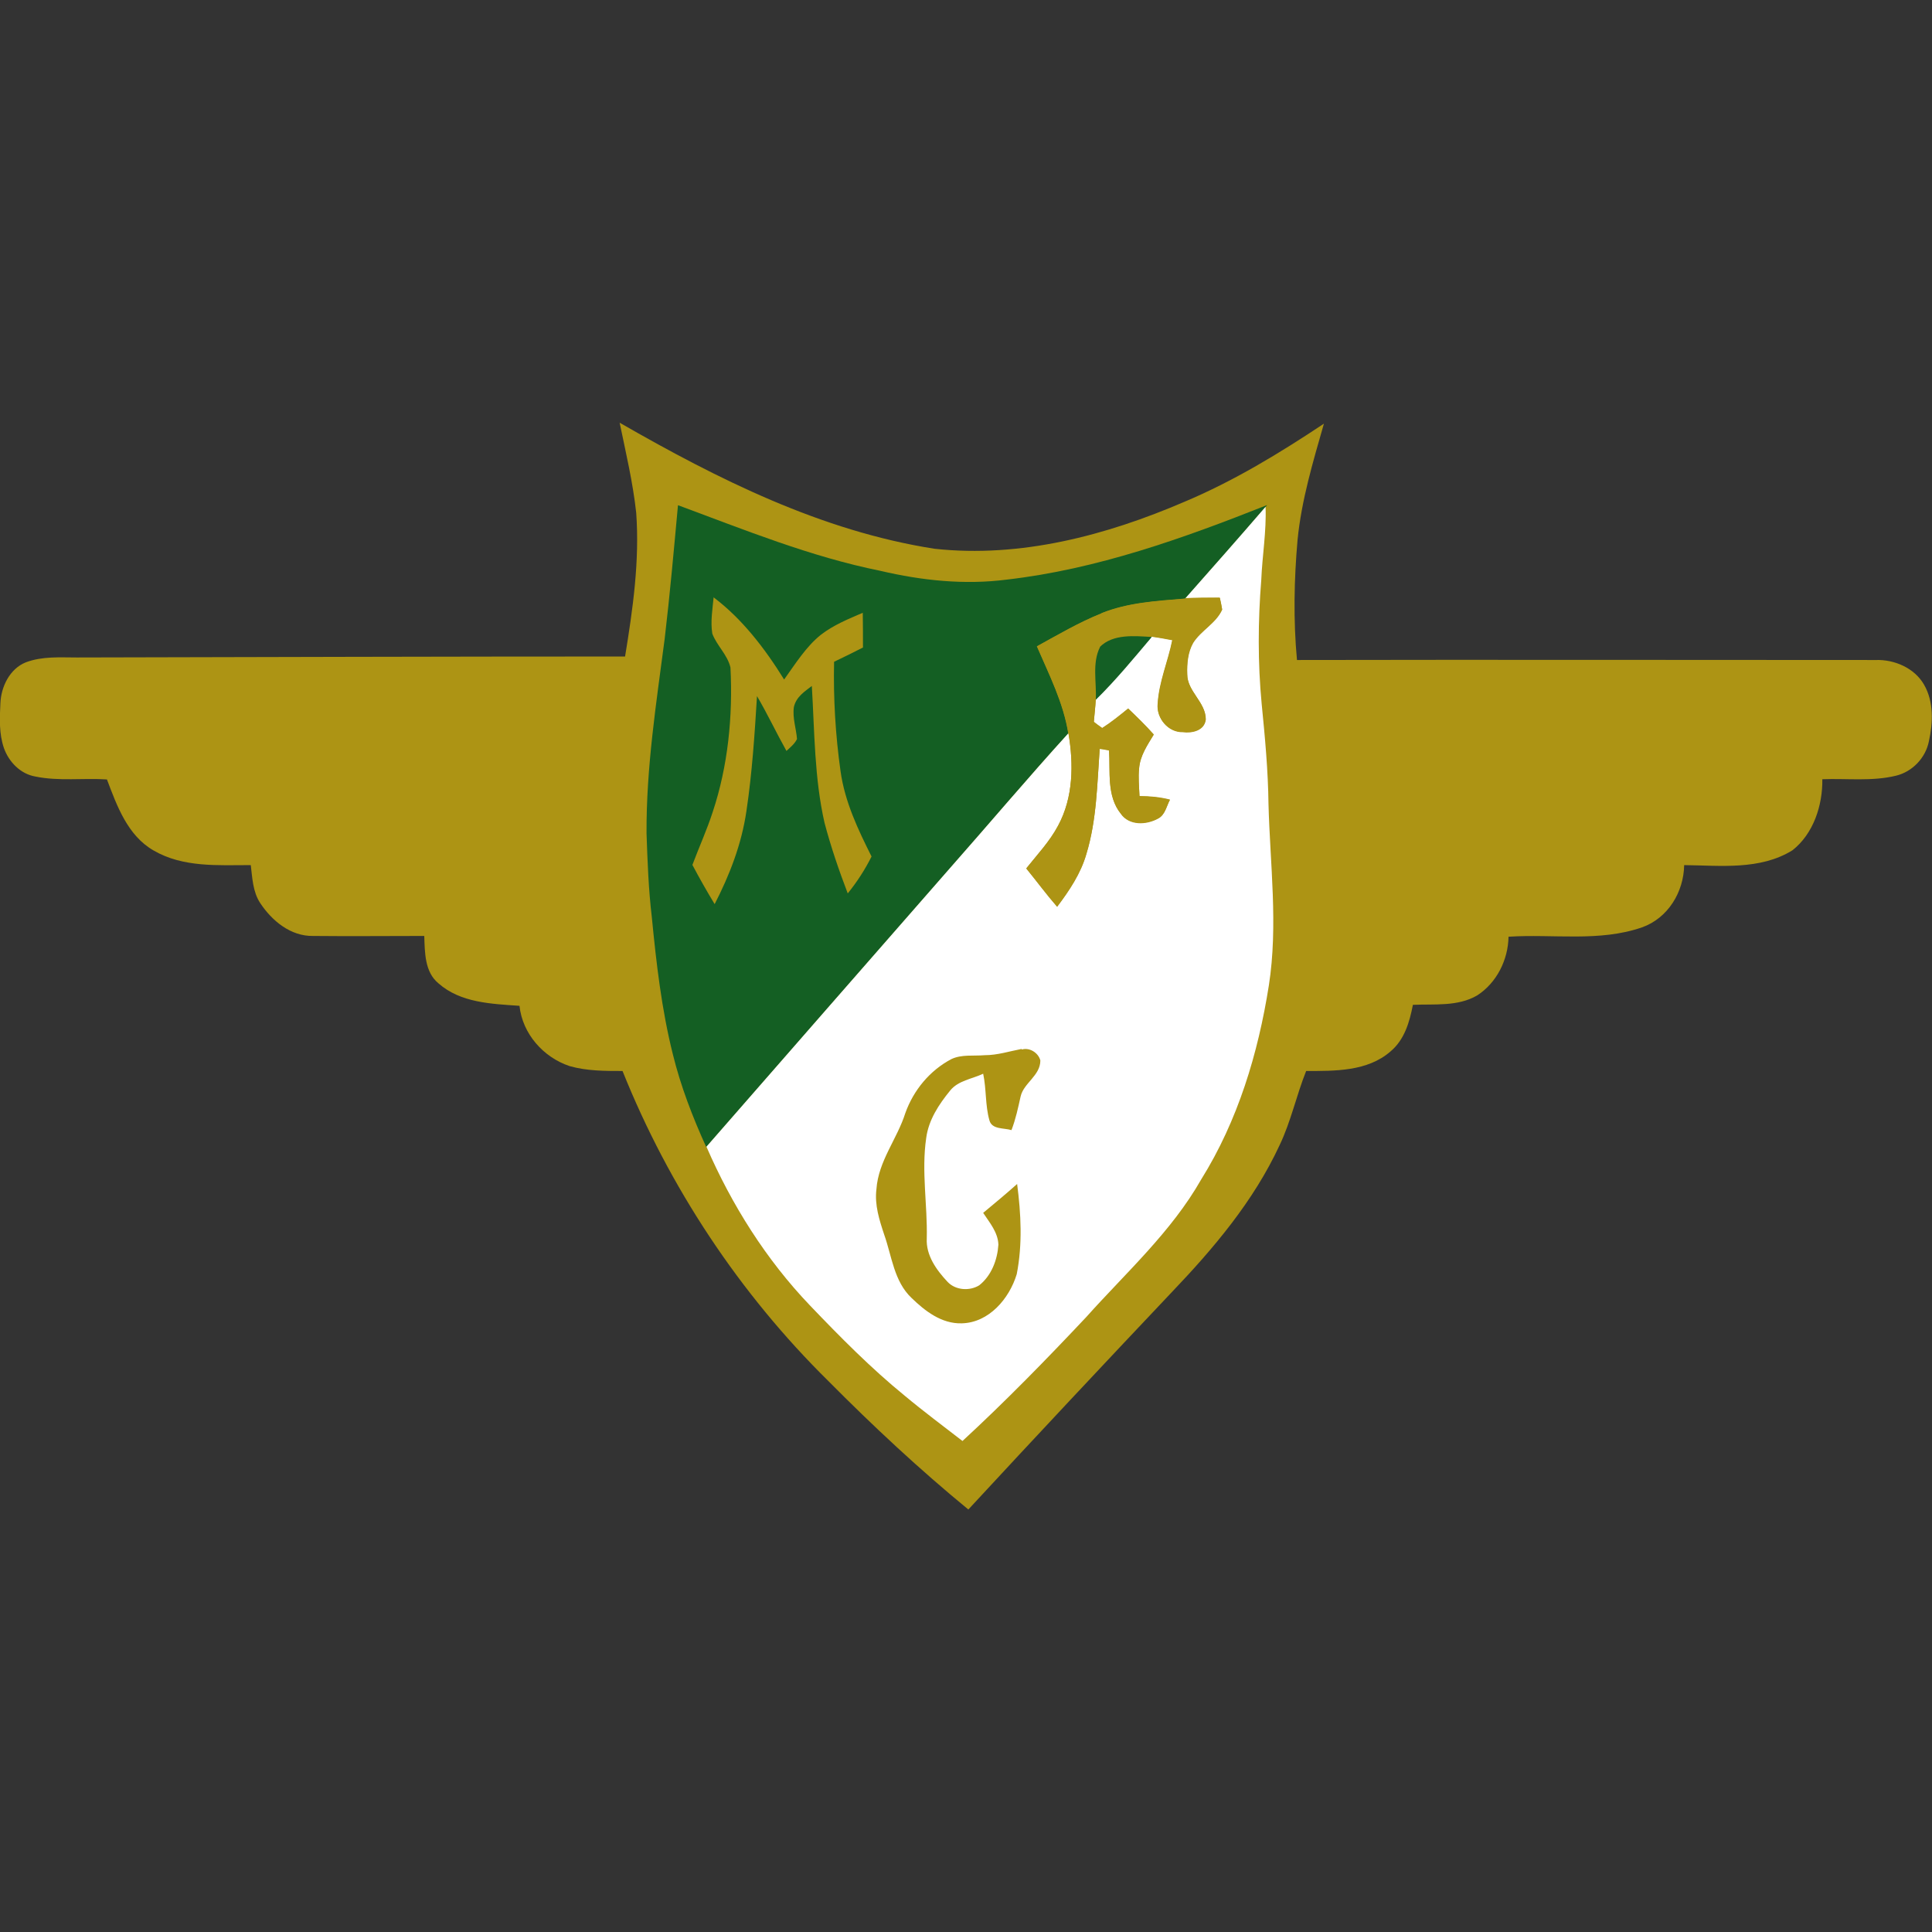
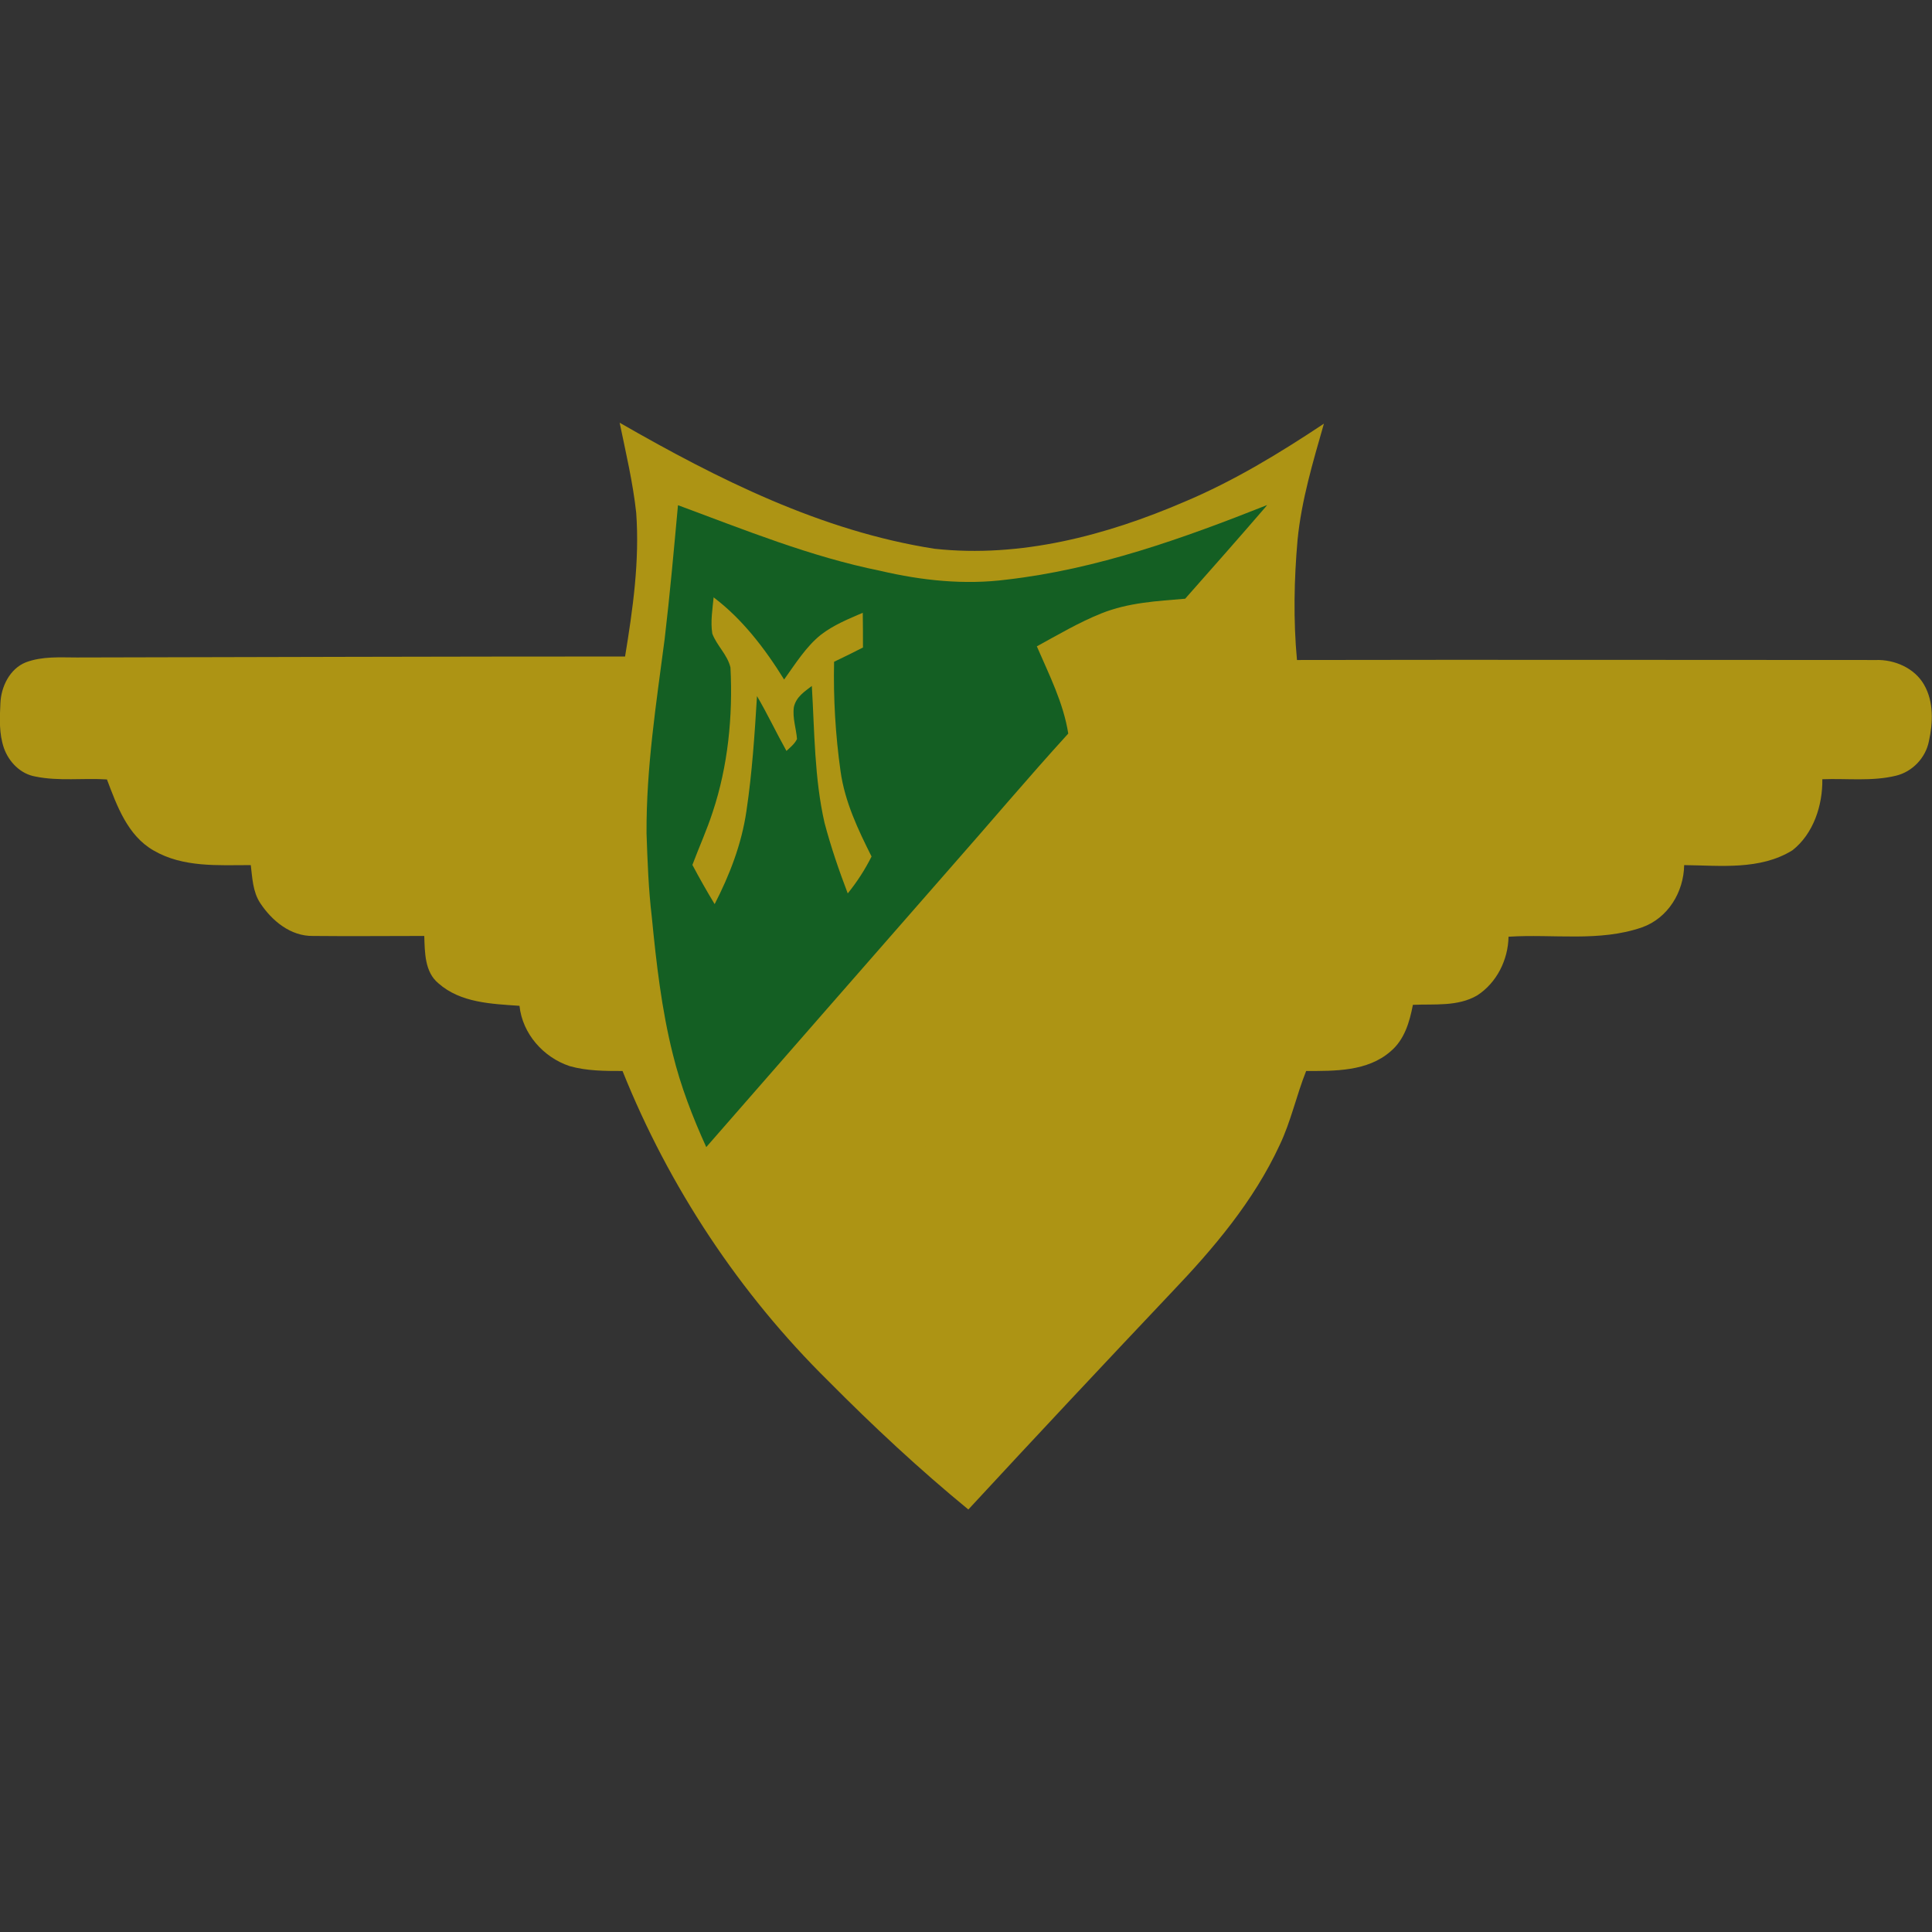
<svg xmlns="http://www.w3.org/2000/svg" height="99" id="a" viewBox="0 0 99 99" width="99">
  <rect x="0" y="0" width="99" height="99" fill="#333333" stroke="none" />
  <defs>
    <style>.j{fill:#eaeaea;}.k{fill:none;}.k,.l,.m,.n,.o{stroke-width:0px;}.l{fill:#145f25;}.m{fill:#145f23;}.n{fill:#ad9414;}.p{clip-path:url(#b);}.o{fill:#fff;}</style>
    <clipPath id="b">
-       <path class="k" d="M160.15,54.86v-.02s0-.02,0-.02c.28-.45.58-.69.88-.73.18-.02.32.04.4.09,0-.16-.03-.51-.03-.97,0-.53.02-1.19.11-1.87.05-.66.17-1.16.19-1.2v-.05h3.56s.07.01.15.07c.12.05.27.16.28.43.04.56.2,1.13.35,1.65.17.61.31,1.08.16,1.29-.03.05-.08.07-.14.09.23.3.43.71.57,1.2.21.74.25,1.51.11,2.04.28-.44.48-1,.54-1.77,0-.45,0-.88.06-1.26-1.09-1.87-1.59-3.82-1.67-4.16h-3.99c-1.09,4.25-1.5,4.19-1.52,4.23,0,0-.13.16-.29.39.62,3.14-.47,4.76-1.2,5.46.28,0,.46-.01.47-.01.65-.02,1.25.09,1.79.27.71-1.5-.76-5.11-.77-5.14" />
-     </clipPath>
+       </clipPath>
  </defs>
  <g class="p">
    <rect class="j" height="144.56" width="145.88" x="90.27" y="-16.97" />
  </g>
  <path class="n" d="M31.75,21.66c5.03,2.89,10.35,5.56,16.14,6.46,4.4.48,8.79-.68,12.81-2.41,2.52-1.06,4.87-2.49,7.14-4-.56,1.96-1.15,3.92-1.35,5.95-.18,2.04-.22,4.12-.03,6.16,9.9-.02,19.78,0,29.66,0,.96-.03,1.98.41,2.47,1.26.51.88.46,1.96.25,2.91-.17.85-.85,1.56-1.69,1.76-1.23.3-2.52.13-3.77.18.02,1.33-.45,2.79-1.53,3.64-1.66,1.03-3.7.78-5.55.76-.02,1.38-.83,2.72-2.16,3.19-2.19.76-4.55.33-6.84.48-.02,1.18-.6,2.36-1.61,3.01-1,.58-2.19.43-3.29.48-.17.88-.43,1.79-1.15,2.39-1.18,1.03-2.86,1-4.32,1-.5,1.25-.78,2.59-1.36,3.8-1.33,2.87-3.39,5.3-5.55,7.56-3.49,3.69-6.96,7.39-10.4,11.11-2.51-2.06-4.88-4.27-7.17-6.58-4.55-4.48-8.17-9.95-10.55-15.89-.9,0-1.83,0-2.71-.25-1.35-.45-2.42-1.66-2.57-3.09-1.43-.1-3.02-.15-4.15-1.15-.71-.58-.7-1.58-.73-2.43-1.89,0-3.8.02-5.7,0-1.15.02-2.11-.78-2.71-1.69-.38-.58-.4-1.3-.48-1.94-1.68,0-3.47.13-4.98-.75-1.33-.76-1.88-2.29-2.39-3.64-1.21-.08-2.46.1-3.67-.15-.76-.13-1.36-.75-1.61-1.46-.25-.73-.22-1.51-.18-2.28.03-.86.48-1.78,1.3-2.11.85-.32,1.74-.25,2.62-.25,9.37-.02,18.73-.05,28.09-.05.4-2.44.75-4.9.57-7.37-.17-1.56-.53-3.07-.85-4.62h0Z" id="c" />
  <path class="m" d="M34.75,25.89c3.4,1.26,6.79,2.64,10.36,3.36,2.13.5,4.32.73,6.48.45,4.62-.53,9.03-2.11,13.34-3.82l-.08.1c-1.36,1.58-2.74,3.14-4.12,4.7-1.45.12-2.92.2-4.29.75-1.15.46-2.23,1.1-3.31,1.69.63,1.46,1.36,2.89,1.61,4.47-2.08,2.28-4.07,4.65-6.11,6.96-4.15,4.75-8.3,9.48-12.44,14.23-.7-1.54-1.31-3.12-1.71-4.75-.58-2.31-.85-4.68-1.08-7.04-.17-1.43-.22-2.86-.27-4.28-.02-3.36.5-6.68.93-9.98.27-2.28.47-4.55.68-6.83h0Z" id="d" />
-   <path class="o" d="M60.73,30.67c1.38-1.56,2.76-3.12,4.12-4.7.05,1.26-.17,2.51-.22,3.75-.17,2.11-.18,4.24.02,6.34.17,1.71.33,3.42.35,5.13.08,3.09.5,6.21.02,9.3-.55,3.49-1.59,6.94-3.47,9.95-1.53,2.69-3.85,4.77-5.88,7.04-2.06,2.19-4.15,4.33-6.35,6.36-.98-.76-1.99-1.51-2.96-2.32-1.73-1.41-3.31-3.01-4.85-4.62-2.26-2.36-4.02-5.17-5.31-8.14,4.14-4.75,8.29-9.48,12.44-14.23,2.04-2.31,4.04-4.68,6.11-6.96.27,1.58.25,3.29-.53,4.73-.43.81-1.06,1.48-1.63,2.19.53.65,1.03,1.33,1.58,1.96.61-.81,1.21-1.71,1.5-2.71.53-1.74.55-3.59.68-5.38.17.02.32.05.48.08.07,1.08-.13,2.33.6,3.24.43.61,1.31.58,1.91.25.37-.18.43-.63.61-.96-.52-.13-1.03-.18-1.56-.18-.02-.48-.07-.96-.02-1.43.05-.65.43-1.2.75-1.73-.42-.47-.86-.9-1.31-1.33-.43.35-.86.7-1.33,1-.12-.08-.33-.23-.43-.32.03-.38.08-.76.1-1.15,1.03-1.01,1.94-2.13,2.87-3.22.35.05.7.12,1.05.18-.22,1.1-.68,2.13-.75,3.26-.08.73.53,1.46,1.28,1.45.48.07,1.11-.07,1.18-.65,0-.88-.95-1.43-.95-2.31-.02-.55.03-1.13.3-1.61.41-.65,1.18-1,1.49-1.71-.03-.2-.07-.4-.12-.6-.6,0-1.18,0-1.78.03h0Z" id="e" />
  <path class="n" d="M36.58,30.62c1.43,1.08,2.59,2.57,3.6,4.2.58-.81,1.13-1.69,1.88-2.29.66-.51,1.41-.81,2.15-1.13.01.6.01,1.18.01,1.78-.49.25-.99.5-1.48.73-.04,1.88.07,3.75.33,5.6.22,1.59.91,3.02,1.59,4.38-.34.68-.75,1.31-1.22,1.89-.45-1.18-.86-2.37-1.19-3.62-.52-2.28-.51-4.67-.65-7.01-.36.28-.8.55-.92,1.08-.08.56.12,1.1.16,1.64-.12.25-.34.42-.54.61-.52-.93-.97-1.89-1.51-2.81-.12,1.96-.25,3.94-.54,5.88-.25,1.73-.88,3.32-1.63,4.78-.4-.66-.78-1.33-1.14-2.01.34-.91.74-1.78,1.04-2.71.78-2.34,1.04-4.9.91-7.41-.16-.66-.69-1.1-.93-1.73-.1-.61.01-1.26.07-1.88h0Z" id="f" />
-   <path class="n" d="M56.44,31.42c1.36-.55,2.84-.63,4.29-.75.6-.03,1.18-.03,1.78-.03.05.2.08.4.12.6-.32.71-1.08,1.06-1.49,1.71-.27.48-.32,1.06-.3,1.61,0,.88.95,1.43.95,2.31-.07.58-.7.71-1.18.65-.75.02-1.36-.71-1.28-1.45.07-1.13.53-2.16.75-3.26-.35-.07-.7-.13-1.05-.18-.88-.05-1.98-.17-2.66.51-.42.83-.17,1.81-.22,2.71-.02.38-.07.76-.1,1.15.1.08.32.23.43.32.47-.3.9-.65,1.33-1,.45.43.9.86,1.31,1.33-.32.53-.7,1.08-.75,1.73-.05.46,0,.95.02,1.43.53,0,1.05.05,1.56.18-.18.33-.25.78-.61.96-.6.33-1.48.37-1.91-.25-.73-.91-.53-2.16-.6-3.24-.17-.03-.32-.07-.48-.08-.13,1.79-.15,3.64-.68,5.38-.28,1-.88,1.89-1.5,2.71-.55-.63-1.05-1.31-1.58-1.96.56-.71,1.2-1.38,1.63-2.19.78-1.45.8-3.16.53-4.73-.25-1.58-.98-3.01-1.61-4.47,1.08-.6,2.16-1.23,3.31-1.69h0Z" id="g" />
-   <path class="l" d="M56.36,33.15c.68-.68,1.78-.56,2.66-.51-.93,1.1-1.84,2.21-2.87,3.22.05-.9-.2-1.88.22-2.71h0Z" id="h" />
  <path class="n" d="M52.36,53.78c.4-.12.85.17.95.56,0,.78-.85,1.15-1.01,1.84-.13.58-.25,1.16-.47,1.73-.38-.12-1-.02-1.13-.5-.22-.78-.15-1.59-.32-2.39-.57.27-1.28.35-1.69.86-.58.71-1.11,1.51-1.23,2.44-.25,1.71.07,3.42.03,5.13-.05.88.5,1.63,1.06,2.23.42.45,1.15.48,1.63.18.63-.5.93-1.31.98-2.08-.02-.63-.45-1.13-.78-1.63.6-.5,1.18-.98,1.74-1.48.2,1.53.28,3.09-.02,4.62-.38,1.26-1.43,2.49-2.82,2.52-1.03.03-1.88-.63-2.57-1.3-.9-.85-1.01-2.14-1.4-3.24-.25-.75-.5-1.53-.4-2.33.1-1.45,1.06-2.57,1.48-3.9.42-1.18,1.26-2.19,2.36-2.77.53-.25,1.13-.15,1.71-.2.65,0,1.26-.2,1.89-.32h0Z" id="i" />
</svg>